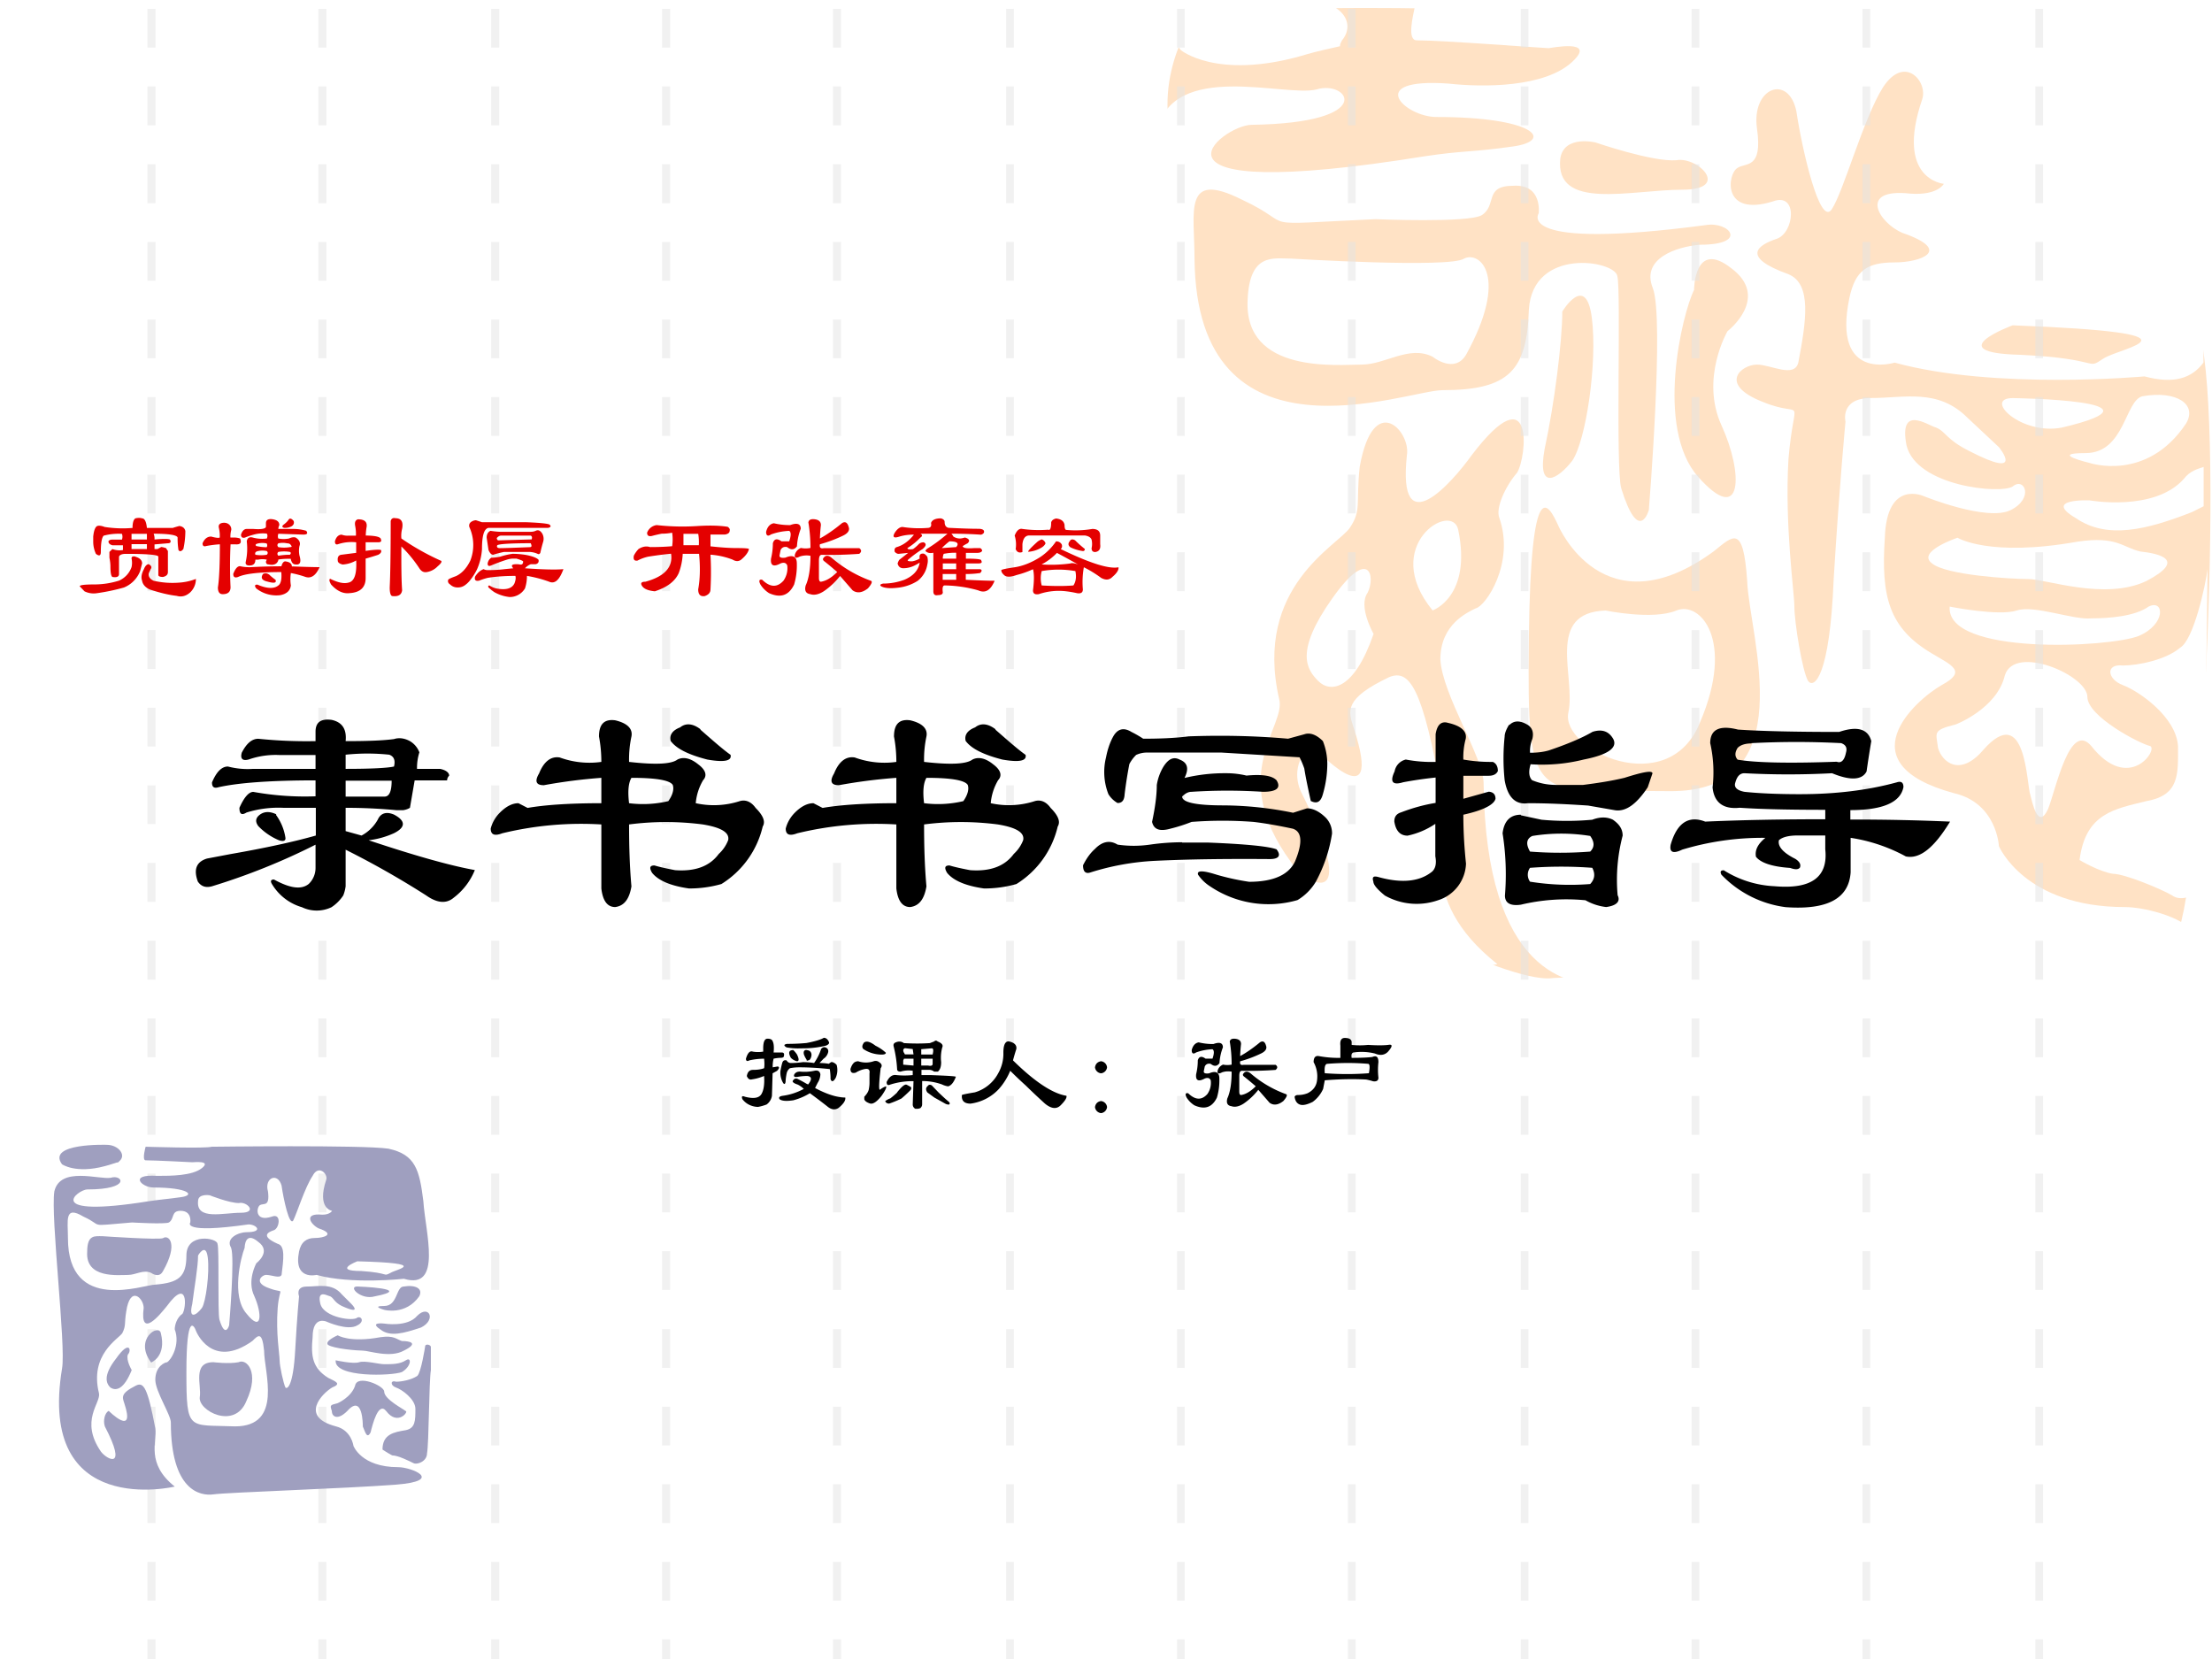
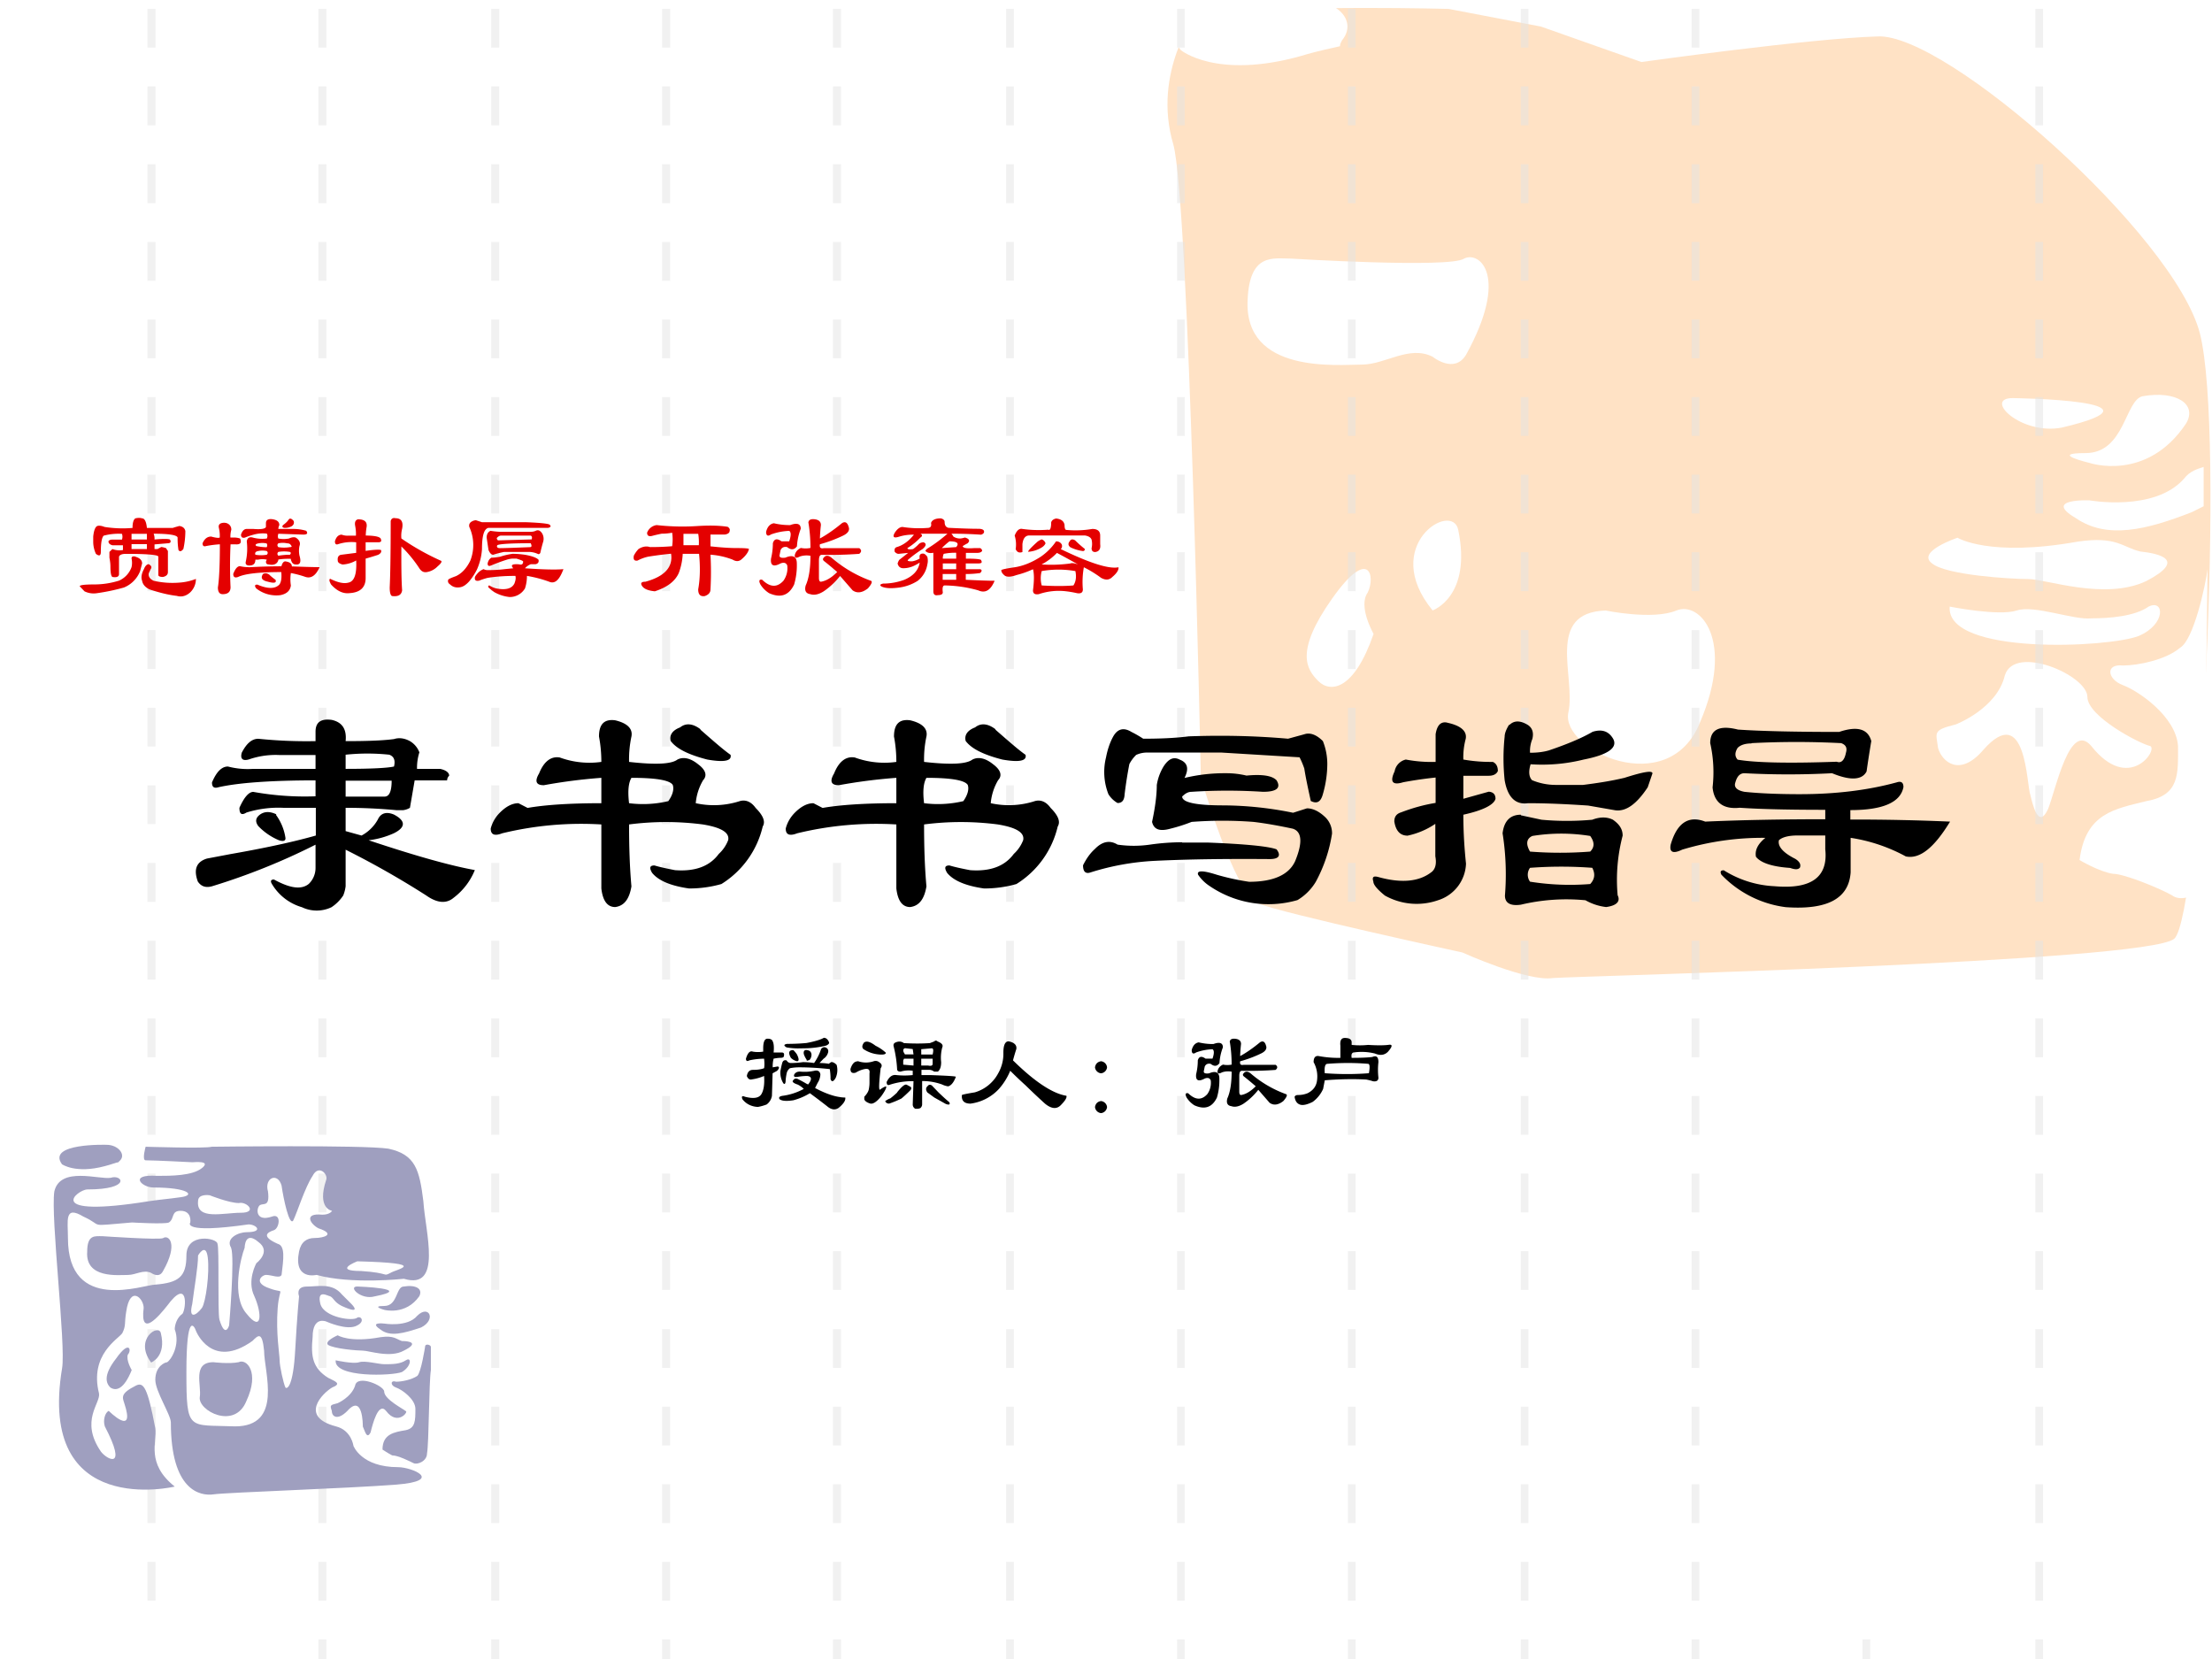
<svg xmlns="http://www.w3.org/2000/svg" xmlns:xlink="http://www.w3.org/1999/xlink" width="960" height="720" viewBox="0 0 720 540">
  <rect x="0" y="0" width="720" height="540" fill="#333333" stroke="none" />
  <g data-name="P">
    <clipPath id="a">
      <path fill-rule="evenodd" d="M0 540h720V0H0Z" />
    </clipPath>
    <g clip-path="url(#a)">
      <path fill="#fff" fill-rule="evenodd" d="M0 540h720V0H0Z" />
    </g>
  </g>
  <g data-name="P">
    <clipPath id="b">
      <path fill-rule="evenodd" d="M0 540h720V0H0Z" />
    </clipPath>
    <g clip-path="url(#b)">
      <path fill="#ffe2c5" fill-rule="evenodd" d="M389.6 4.18s-14.72 19.2-7.68 42.87c5.12 18.56 8.96 206.03 8.96 206.03s10.88 37.75 18.56 40.95c7.68 3.2 66.57 16 66.57 16s21.13 9.59 29.45 8.32c8.32-.64 193.31-5.12 202.27-12.8 8.32-7.68 16.65-164.44 8.32-197.07-8.32-31.99-82.57-97.9-104.97-96.62-21.77.64-76.82 8.32-76.82 8.32L501.62 8.66 471.53 2.9s-46.09-1.27-81.93 1.28Z" />
    </g>
  </g>
  <path fill="#fff" fill-rule="evenodd" d="M423.39 18.24c6.39-1.92 10.23-2.56 12.79-3.2 0-.64 0-.64.64-1.91 3.19-3.84 1.92-8.32-2.56-10.88h-40.29c-9.6 1.92-15.99 6.4-9.6 14.07 0 0 11.52 9.6 39.02 1.92Z" data-name="P" />
  <g data-name="P">
    <clipPath id="c">
-       <path fill-rule="evenodd" d="M0 540h720V0H0Z" />
-     </clipPath>
+       </clipPath>
    <g clip-path="url(#c)">
      <path fill="#fff" fill-rule="evenodd" d="M714.65 50.87c-1.92-28.15-7.04-42.86-32-47.98-2.56 0-6.41-.64-11.53-.64H460.51c-.64 3.2-2.56 10.88.64 10.88 8.32 0 41.61 2.55 42.89 2.55.64 0 16-3.19 7.68 4.48-8.96 8.32-28.81 8.32-40.33 7.04-27.53-1.92-14.08 10.88-3.84 10.88 32.01 0 38.41 7.67 24.97 9.59-13.45 1.92-16.01 1.28-28.81 3.2-99.23 15.99-65.94-10.24-56.34-10.24 41.61-.63 31.37-14.71 21.13-11.51-10.24 2.56-46.73-9.6-51.86 13.43-4.48 23.67 10.25 140.11 6.41 162.5C360 343.87 487.39 313.81 487.39 313.81c-27.52-21.75-16-42.23-17.92-53.74-6.4-37.11-10.88-42.23-17.29-39.67-14.72 7.04-13.44 10.88-11.52 16.64 10.24 31.34-13.44 5.75-13.44 5.75-4.48 2.56-6.4 8.96-3.84 14.72 20.48 40.94 1.28 30.07-3.2 23.03-21.13-28.79-1.28-44.14-3.84-53.1-8.33-36.46 19.2-49.9 23.04-55.66 3.84-5.75 1.92-7.67 3.2-19.83 4.48-24.95 16.65-11.51 15.37-3.84-3.2 29.43 14.72 8.96 21.12 0 20.49-26.87 17.93.64 14.73 5.76-3.85 4.48-7.05 11.52-5.77 14.71 5.13 14.72-4.48 28.79-7.68 29.43-2.56 1.28-11.52 5.12-11.52 16.64.64 11.51 14.08 31.98 14.08 40.3.64 62.06 28.17 66.53 40.33 65.25 12.81-.64 121.64-4.47 166.45-8.95 44.81-3.84 14.72-16 1.92-16-32.65 0-40.97-19.83-40.97-19.83s-.64-14.07-14.73-17.27c-35.21-9.6-12.8-30.07-3.84-35.19 8.32-4.48 3.2-6.39-3.2-10.23-14.08-8.32-16.64-18.56-15.36-37.75.64-19.19 12.8-13.43 12.8-13.43s20.49 8.31 28.17 4.48c7.68-3.84 4.48-10.88.64-7.68-3.84 2.56-31.37 0-34.57-13.44-2.56-13.43 7.04-6.39 9.6-5.75 3.2 1.28 3.2 3.83 10.88 7.67 18.57 9.6 9.61-1.28 9.61-1.28l-10.25-9.59c-9.6-9.6-20.48-6.4-31.36-6.4-10.25 0-8.33 7.68-8.33 7.68s-1.92 19.83-3.84 51.18c-1.28 31.98-6.4 35.82-8.32 33.26-1.92-3.2-4.48-19.19-4.48-24.31 0-4.48-3.2-26.23-1.92-47.98 1.92-22.39 5.76-12.79-8.32-18.55-14.73-5.76-7.04-12.16-1.92-12.16 4.48 0 12.16 4.48 13.44-.64 2.56-13.43 4.48-25.59-3.2-28.78-16-5.76-9.6-9.6-3.84-11.52s7.04-15.35-1.28-12.16c-16.65 5.12-14.73-8.95-11.53-10.87 2.57-1.92 8.33.64 6.41-12.8-1.92-13.43 10.24-17.91 12.8-5.75 1.92 12.79 7.68 37.74 11.52 31.98 3.84-5.75 10.25-29.42 16.65-39.66 7.04-10.88 14.72-1.92 12.8 3.84-8.96 26.23 7.04 27.51 7.04 27.51s-1.92 3.84-10.88 3.2c-17.28-1.92-10.24 9.59-2.56 12.79 16.64 5.76 5.76 9.6-2.56 9.6-8.96 0-12.8 2.56-14.73 11.51-5.76 27.51 14.73 21.11 14.73 21.11 32.65 8.96 81.3 4.48 81.3 4.48 9.6 2.56 15.36.64 19.21-4.48v-49.9c-1.29-6.39-1.93-12.15-2.57-17.27Zm-206.77.64c1.28-7.68 11.52-5.12 11.52-5.12s18.57 6.4 26.25 5.76c7.04-1.28 17.92 9.6 1.92 9.6-16.64 0-41.61 7.03-39.69-10.24ZM469.47 127c-11.52 0-80.02 26.87-80.66-42.86 0-15.36-3.84-28.79 15.36-19.19 19.21 8.95 1.92 8.31 43.53 6.39 0 0 30.09 1.28 34.57-1.28 5.12-3.2.64-9.59 10.25-9.59 9.6-.64 8.32 8.95 8.32 8.95s-8.32 12.16 54.41 3.84c7.68-1.28 14.09 6.4-1.92 6.4-7.68.64-19.2 4.48-15.36 14.07 3.84 9.6-1.28 72.3-1.28 72.3s-3.2 11.51-8.97-7.04c-1.92-6.4 0-64.62-1.28-69.09-.64-5.12-27.52-9.6-28.8 10.87C497 120.6 491.23 127 469.47 127Zm42.25 23.03c-4.48 5.76-11.52 10.24-8.96-3.84 3.2-14.71 5.76-35.18 5.76-44.78 0 0 7.68-12.79 9.6 1.92 1.92 14.71-1.92 40.3-6.4 46.7Zm56.98 39.03c.64 17.91 18.56 69.09-25.61 68.45-44.17-.64-46.09 6.4-45.45-49.9.64-54.38 6.4-43.5 9.6-36.47 0 0 14.72 34.55 50.57 8.32 6.4-5.12 9.61-8.96 10.89 9.6Zm-5.13-101.72c12.81 9.59-1.28 20.47-1.28 20.47s-8.96 15.35-1.92 30.71c7.05 15.35 7.05 33.26-7.68 16.63-14.08-15.99-5.12-53.1-1.28-60.78 0 0 0-16.63 12.16-7.03Zm121 29.42c-5.76 3.84 0 0-26.89-1.27-26.89-.64-2.56-9.6-2.56-9.6 66.58 2.56 35.21 7.04 29.45 10.87Z" />
    </g>
  </g>
  <path fill="#fff" fill-rule="evenodd" d="M474.65 172.47c-1.93-9.6-25.65 5.12-8.34 26.22 0 0 12.83-4.47 8.34-26.22ZM433.61 194.83c-12.21 17.27-8.35 23.02-4.5 26.86 3.86 3.84 11.56 3.2 17.99-15.35 0 0-5.14-8.96-1.93-13.43 2.57-5.12.64-15.35-11.56 1.92ZM476.56 84.17c-4.49 3.19-56.37 0-56.37 0-5.76 0-13.45-1.92-14.09 13.41-1.28 24.28 29.46 21.09 37.15 21.09 7.69 0 15.37-6.39 23.06-2.56 0 0 7.05 5.75 10.89-.64 14.09-25.55 4.48-33.86-.64-31.3ZM545.66 198.72c-7.67 3.2-23.02 0-23.02 0-19.83.64-9.6 21.73-12.15 33.24-2.56 12.14 32.61 28.76 42.85 3.19 11.51-26.84 0-39.62-7.68-36.43ZM655.11 129.58c-9.61 0 2.56 12.16 16.01 9.6 37.81-8.96-16.01-9.6-16.01-9.6Z" data-name="P" />
  <path fill="#fff" fill-rule="evenodd" d="M680.11 150.67s18.6 6.38 31.42-12.77c3.85-6.38-3.2-10.85-14.11-8.93-5.77 1.27-5.77 18.51-18.59 18.51-12.19 0 1.28 3.19 1.28 3.19ZM710.87 155.83c-9.61 10.87-30.75 7.03-30.75 7.03s-15.38-.64-4.49 5.76c10.25 7.04 23.07 3.84 37.81-1.92l3.84-1.92v-12.79c-1.92.64-4.48 1.28-6.41 3.84ZM637.17 175.03s-13.45 4.49-8.33 8.33c4.49 3.84 25.62 5.12 31.38 5.12 5.76 0 24.98 7.05 38.42.64 13.45-7.04 3.85-8.96-1.92-9.6-5.76-1.29-7.68-5.13-20.49-3.21-28.82 5.13-39.06-1.28-39.06-1.28ZM696.15 207c8.98-3.82 8.34-12.1 3.21-9.55-4.49 3.18-12.82 3.82-18.59 3.82-5.77.64-18.59-4.46-24.35-2.55-5.77 1.91-21.8-1.27-21.8-1.27-1.28 15.93 51.92 13.38 61.53 9.55ZM630.83 243.47c1.28 4.48 7.04 9.6 14.71.64 14.07-15.98 14.07 11.52 15.35 14.71.64 2.56 2.56 11.52 5.76 4.48 2.56-6.4 7.04-28.78 14.07-20.46 12.15 15.34 21.75 1.27 19.19 0-3.2-.64-20.47-9.6-20.47-15.99 0-7.04-23.66-17.27-26.86-7.04-2.56 10.87-15.99 15.99-15.99 15.99-7.68 1.92-6.4 2.56-5.76 7.67Z" data-name="P" />
  <path fill="#fff" fill-rule="evenodd" d="M709.58 210.86c-4.49 3.84-13.46 5.76-18.59 5.76-5.77-.64-5.12 4.48 0 6.39 5.13 1.92 17.3 10.24 17.95 19.83 0 8.96.64 15.99-10.26 17.91-10.25 2.56-19.86 3.84-21.79 19.19 0 0 6.41 3.84 10.9 4.48 3.84 0 16.02 5.11 19.22 7.03 2.57 1.92 7.05.64 10.26-2.56l1.28-103.61c-.64 5.11-4.49 23.02-8.97 25.58Z" data-name="P" />
  <path fill="#e4e4e4" fill-opacity=".502" fill-rule="evenodd" d="M48 15.5h2.625V2.875H48ZM48 28.13v12.66h2.625V28.13H48Zm0 25.33v12.67h2.625V53.46H48ZM48 78.75v12.62h2.625V78.75H48ZM48 104v12.62h2.625V104H48ZM48 129.25v12.62h2.625v-12.62H48Zm0 25.25v12.62h2.625V154.5H48ZM48 179.75v12.67h2.625v-12.67H48Zm0 25.33v12.67h2.625v-12.67H48ZM48 230.38V243h2.625v-12.62H48Zm0 25.24v12.63h2.625v-12.63H48ZM48 280.87v12.67h2.625v-12.67H48Zm0 25.34v12.66h2.625v-12.66H48ZM48 331.5v12.62h2.625V331.5H48Zm0 25.25v12.62h2.625v-12.62H48ZM48 382v12.62h2.625V382H48Zm0 25.25v12.62h2.625v-12.62H48ZM48 432.63v12.62h2.625v-12.62H48Zm0 25.245V470.5h2.625v-12.625H48ZM48 483.125v12.625h2.625v-12.625H48Zm0 25.25V521h2.625v-12.625H48Z" data-name="P" />
  <g data-name="P">
    <clipPath id="d">
      <path fill-rule="evenodd" d="M0 540h720V0H0Z" />
    </clipPath>
    <g clip-path="url(#d)">
-       <path fill="#e4e4e4" fill-opacity=".502" fill-rule="evenodd" d="M48 540h2.625v-6.375H48Z" />
-     </g>
+       </g>
  </g>
  <path fill="#e4e4e4" fill-opacity=".502" fill-rule="evenodd" d="M103.63 15.5h2.625V2.875h-2.625ZM103.63 28.13v12.66h2.62V28.13h-2.62Zm0 25.33v12.67h2.62V53.46h-2.62ZM103.63 78.75v12.62h2.62V78.75h-2.62Zm0 25.25v12.62h2.62V104h-2.62ZM103.63 129.25v12.62h2.62v-12.62h-2.62Zm0 25.25v12.62h2.62V154.5h-2.62ZM103.63 179.75v12.67h2.62v-12.67h-2.62Zm0 25.33v12.67h2.62v-12.67h-2.62ZM103.63 230.38V243h2.62v-12.62h-2.62Zm0 25.24v12.63h2.62v-12.63h-2.62ZM103.63 280.87v12.67h2.62v-12.67h-2.62Zm0 25.34v12.66h2.62v-12.66h-2.62ZM103.63 331.5v12.62h2.62V331.5h-2.62Zm0 25.25v12.62h2.62v-12.62h-2.62ZM103.63 382v12.62h2.62V382h-2.62Zm0 25.25v12.62h2.62v-12.62h-2.62ZM103.63 432.63v12.62h2.62v-12.62h-2.62Zm0 25.245V470.5h2.62v-12.625h-2.62ZM103.63 483.125v12.625h2.62v-12.625h-2.62Zm0 25.25V521h2.62v-12.625h-2.62Z" data-name="P" />
  <g data-name="P">
    <clipPath id="e">
      <path fill-rule="evenodd" d="M0 540h720V0H0Z" />
    </clipPath>
    <g clip-path="url(#e)">
      <path fill="#e4e4e4" fill-opacity=".502" fill-rule="evenodd" d="M103.63 540h2.625v-6.375h-2.625Z" />
    </g>
  </g>
  <path fill="#e4e4e4" fill-opacity=".502" fill-rule="evenodd" d="M159.88 15.5h2.625V2.875h-2.625ZM159.88 28.13v12.66h2.62V28.13h-2.62Zm0 25.33v12.67h2.62V53.46h-2.62ZM159.88 78.75v12.62h2.62V78.75h-2.62Zm0 25.25v12.62h2.62V104h-2.62ZM159.88 129.25v12.62h2.62v-12.62h-2.62Zm0 25.25v12.62h2.62V154.5h-2.62ZM159.88 179.75v12.67h2.62v-12.67h-2.62Zm0 25.33v12.67h2.62v-12.67h-2.62ZM159.88 230.38V243h2.62v-12.62h-2.62Zm0 25.24v12.63h2.62v-12.63h-2.62ZM159.88 280.87v12.67h2.62v-12.67h-2.62Zm0 25.34v12.66h2.62v-12.66h-2.62ZM159.88 331.5v12.62h2.62V331.5h-2.62Zm0 25.25v12.62h2.62v-12.62h-2.62ZM159.88 382v12.62h2.62V382h-2.62Zm0 25.25v12.62h2.62v-12.62h-2.62ZM159.88 432.63v12.62h2.62v-12.62h-2.62Zm0 25.245V470.5h2.62v-12.625h-2.62ZM159.88 483.125v12.625h2.62v-12.625h-2.62Zm0 25.25V521h2.62v-12.625h-2.62Z" data-name="P" />
  <g data-name="P">
    <clipPath id="f">
      <path fill-rule="evenodd" d="M0 540h720V0H0Z" />
    </clipPath>
    <g clip-path="url(#f)">
      <path fill="#e4e4e4" fill-opacity=".502" fill-rule="evenodd" d="M159.88 540h2.625v-6.375h-2.625Z" />
    </g>
  </g>
  <path fill="#e4e4e4" fill-opacity=".502" fill-rule="evenodd" d="M215.5 15.5h2.625V2.875H215.5ZM215.5 28.13v12.66h2.62V28.13h-2.62Zm0 25.33v12.67h2.62V53.46h-2.62ZM215.5 78.75v12.62h2.62V78.75h-2.62Zm0 25.25v12.62h2.62V104h-2.62ZM215.5 129.25v12.62h2.62v-12.62h-2.62Zm0 25.25v12.62h2.62V154.5h-2.62ZM215.5 179.75v12.67h2.62v-12.67h-2.62Zm0 25.33v12.67h2.62v-12.67h-2.62ZM215.5 230.38V243h2.62v-12.62h-2.62Zm0 25.24v12.63h2.62v-12.63h-2.62ZM215.5 280.87v12.67h2.62v-12.67h-2.62Zm0 25.34v12.66h2.62v-12.66h-2.62ZM215.5 331.5v12.62h2.62V331.5h-2.62Zm0 25.25v12.62h2.62v-12.62h-2.62ZM215.5 382v12.62h2.62V382h-2.62Zm0 25.25v12.62h2.62v-12.62h-2.62ZM215.5 432.63v12.62h2.62v-12.62h-2.62Zm0 25.245V470.5h2.62v-12.625h-2.62ZM215.5 483.125v12.625h2.62v-12.625h-2.62Zm0 25.25V521h2.62v-12.625h-2.62Z" data-name="P" />
  <g data-name="P">
    <clipPath id="g">
      <path fill-rule="evenodd" d="M0 540h720V0H0Z" />
    </clipPath>
    <g clip-path="url(#g)">
      <path fill="#e4e4e4" fill-opacity=".502" fill-rule="evenodd" d="M215.5 540h2.625v-6.375H215.5Z" />
    </g>
  </g>
  <path fill="#e4e4e4" fill-opacity=".502" fill-rule="evenodd" d="M271.13 15.5h2.625V2.875h-2.625ZM271.13 28.13v12.66h2.62V28.13h-2.62Zm0 25.33v12.67h2.62V53.46h-2.62ZM271.13 78.75v12.62h2.62V78.75h-2.62Zm0 25.25v12.62h2.62V104h-2.62ZM271.13 129.25v12.62h2.62v-12.62h-2.62Zm0 25.25v12.62h2.62V154.5h-2.62ZM271.13 179.75v12.67h2.62v-12.67h-2.62Zm0 25.33v12.67h2.62v-12.67h-2.62ZM271.13 230.38V243h2.62v-12.62h-2.62Zm0 25.24v12.63h2.62v-12.63h-2.62ZM271.13 280.87v12.67h2.62v-12.67h-2.62Zm0 25.34v12.66h2.62v-12.66h-2.62ZM271.13 331.5v12.62h2.62V331.5h-2.62Zm0 25.25v12.62h2.62v-12.62h-2.62ZM271.13 382v12.62h2.62V382h-2.62Zm0 25.25v12.62h2.62v-12.62h-2.62ZM271.13 432.63v12.62h2.62v-12.62h-2.62Zm0 25.245V470.5h2.62v-12.625h-2.62ZM271.13 483.125v12.625h2.62v-12.625h-2.62Zm0 25.25V521h2.62v-12.625h-2.62Z" data-name="P" />
  <g data-name="P">
    <clipPath id="h">
      <path fill-rule="evenodd" d="M0 540h720V0H0Z" />
    </clipPath>
    <g clip-path="url(#h)">
      <path fill="#e4e4e4" fill-opacity=".502" fill-rule="evenodd" d="M271.13 540h2.625v-6.375h-2.625Z" />
    </g>
  </g>
  <path fill="#e4e4e4" fill-opacity=".502" fill-rule="evenodd" d="M327.5 15.5h2.5V2.875h-2.5ZM327.5 28.13v12.66h2.5V28.13h-2.5Zm0 25.33v12.67h2.5V53.46h-2.5ZM327.5 78.75v12.62h2.5V78.75h-2.5Zm0 25.25v12.62h2.5V104h-2.5ZM327.5 129.25v12.62h2.5v-12.62h-2.5Zm0 25.25v12.62h2.5V154.5h-2.5ZM327.5 179.75v12.67h2.5v-12.67h-2.5Zm0 25.33v12.67h2.5v-12.67h-2.5ZM327.5 230.38V243h2.5v-12.62h-2.5Zm0 25.24v12.63h2.5v-12.63h-2.5ZM327.5 280.87v12.67h2.5v-12.67h-2.5Zm0 25.34v12.66h2.5v-12.66h-2.5ZM327.5 331.5v12.62h2.5V331.5h-2.5Zm0 25.25v12.62h2.5v-12.62h-2.5ZM327.5 382v12.62h2.5V382h-2.5Zm0 25.25v12.62h2.5v-12.62h-2.5ZM327.5 432.63v12.62h2.5v-12.62h-2.5Zm0 25.245V470.5h2.5v-12.625h-2.5ZM327.5 483.125v12.625h2.5v-12.625h-2.5Zm0 25.25V521h2.5v-12.625h-2.5Z" data-name="P" />
  <g data-name="P">
    <clipPath id="i">
      <path fill-rule="evenodd" d="M0 540h720V0H0Z" />
    </clipPath>
    <g clip-path="url(#i)">
      <path fill="#e4e4e4" fill-opacity=".502" fill-rule="evenodd" d="M327.5 540h2.5v-6.375h-2.5Z" />
    </g>
  </g>
  <path fill="#e4e4e4" fill-opacity=".502" fill-rule="evenodd" d="M383.13 15.5h2.5V2.875h-2.5ZM383.13 28.13v12.66h2.5V28.13h-2.5Zm0 25.33v12.67h2.5V53.46h-2.5ZM383.13 78.75v12.62h2.5V78.75h-2.5Zm0 25.25v12.62h2.5V104h-2.5ZM383.13 129.25v12.62h2.5v-12.62h-2.5Zm0 25.25v12.62h2.5V154.5h-2.5ZM383.13 179.75v12.67h2.5v-12.67h-2.5Zm0 25.33v12.67h2.5v-12.67h-2.5ZM383.13 230.38V243h2.5v-12.62h-2.5Zm0 25.24v12.63h2.5v-12.63h-2.5ZM383.13 280.87v12.67h2.5v-12.67h-2.5Zm0 25.34v12.66h2.5v-12.66h-2.5ZM383.13 331.5v12.62h2.5V331.5h-2.5Zm0 25.25v12.62h2.5v-12.62h-2.5ZM383.13 382v12.62h2.5V382h-2.5Zm0 25.25v12.62h2.5v-12.62h-2.5ZM383.13 432.63v12.62h2.5v-12.62h-2.5Zm0 25.245V470.5h2.5v-12.625h-2.5ZM383.13 483.125v12.625h2.5v-12.625h-2.5Zm0 25.25V521h2.5v-12.625h-2.5Z" data-name="P" />
  <g data-name="P">
    <clipPath id="j">
      <path fill-rule="evenodd" d="M0 540h720V0H0Z" />
    </clipPath>
    <g clip-path="url(#j)">
      <path fill="#e4e4e4" fill-opacity=".502" fill-rule="evenodd" d="M383.13 540h2.5v-6.375h-2.5Z" />
    </g>
  </g>
  <path fill="#e4e4e4" fill-opacity=".502" fill-rule="evenodd" d="M438.75 15.5h2.5V2.875h-2.5ZM438.75 28.13v12.66h2.5V28.13h-2.5Zm0 25.33v12.67h2.5V53.46h-2.5ZM438.75 78.75v12.62h2.5V78.75h-2.5Zm0 25.25v12.62h2.5V104h-2.5ZM438.75 129.25v12.62h2.5v-12.62h-2.5Zm0 25.25v12.62h2.5V154.5h-2.5ZM438.75 179.75v12.67h2.5v-12.67h-2.5Zm0 25.33v12.67h2.5v-12.67h-2.5ZM438.75 230.38V243h2.5v-12.62h-2.5Zm0 25.24v12.63h2.5v-12.63h-2.5ZM438.75 280.87v12.67h2.5v-12.67h-2.5Zm0 25.34v12.66h2.5v-12.66h-2.5ZM438.75 331.5v12.62h2.5V331.5h-2.5Zm0 25.25v12.62h2.5v-12.62h-2.5ZM438.75 382v12.62h2.5V382h-2.5Zm0 25.25v12.62h2.5v-12.62h-2.5ZM438.75 432.63v12.62h2.5v-12.62h-2.5Zm0 25.245V470.5h2.5v-12.625h-2.5ZM438.75 483.125v12.625h2.5v-12.625h-2.5Zm0 25.25V521h2.5v-12.625h-2.5Z" data-name="P" />
  <g data-name="P">
    <clipPath id="k">
      <path fill-rule="evenodd" d="M0 540h720V0H0Z" />
    </clipPath>
    <g clip-path="url(#k)">
      <path fill="#e4e4e4" fill-opacity=".502" fill-rule="evenodd" d="M438.75 540h2.5v-6.375h-2.5Z" />
    </g>
  </g>
  <path fill="#e4e4e4" fill-opacity=".502" fill-rule="evenodd" d="M495 15.5h2.5V2.875H495ZM495 28.13v12.66h2.5V28.13H495Zm0 25.33v12.67h2.5V53.46H495ZM495 78.75v12.62h2.5V78.75H495Zm0 25.25v12.62h2.5V104H495ZM495 129.25v12.62h2.5v-12.62H495Zm0 25.25v12.62h2.5V154.5H495ZM495 179.75v12.67h2.5v-12.67H495Zm0 25.33v12.67h2.5v-12.67H495ZM495 230.38V243h2.5v-12.62H495Zm0 25.24v12.63h2.5v-12.63H495ZM495 280.87v12.67h2.5v-12.67H495Zm0 25.34v12.66h2.5v-12.66H495ZM495 331.5v12.62h2.5V331.5H495Zm0 25.25v12.62h2.5v-12.62H495ZM495 382v12.62h2.5V382H495Zm0 25.25v12.62h2.5v-12.62H495ZM495 432.63v12.62h2.5v-12.62H495Zm0 25.245V470.5h2.5v-12.625H495ZM495 483.125v12.625h2.5v-12.625H495Zm0 25.25V521h2.5v-12.625H495Z" data-name="P" />
  <g data-name="P">
    <clipPath id="l">
      <path fill-rule="evenodd" d="M0 540h720V0H0Z" />
    </clipPath>
    <g clip-path="url(#l)">
      <path fill="#e4e4e4" fill-opacity=".502" fill-rule="evenodd" d="M495 540h2.5v-6.375H495Z" />
    </g>
  </g>
  <path fill="#e4e4e4" fill-opacity=".502" fill-rule="evenodd" d="M550.63 15.5h2.5V2.875h-2.5ZM550.63 28.13v12.66h2.5V28.13h-2.5Zm0 25.33v12.67h2.5V53.46h-2.5ZM550.63 78.75v12.62h2.5V78.75h-2.5Zm0 25.25v12.62h2.5V104h-2.5ZM550.63 129.25v12.62h2.5v-12.62h-2.5Zm0 25.25v12.62h2.5V154.5h-2.5ZM550.63 179.75v12.67h2.5v-12.67h-2.5Zm0 25.33v12.67h2.5v-12.67h-2.5ZM550.63 230.38V243h2.5v-12.62h-2.5Zm0 25.24v12.63h2.5v-12.63h-2.5ZM550.63 280.87v12.67h2.5v-12.67h-2.5Zm0 25.34v12.66h2.5v-12.66h-2.5ZM550.63 331.5v12.62h2.5V331.5h-2.5Zm0 25.25v12.62h2.5v-12.62h-2.5ZM550.63 382v12.62h2.5V382h-2.5Zm0 25.25v12.62h2.5v-12.62h-2.5ZM550.63 432.63v12.62h2.5v-12.62h-2.5Zm0 25.245V470.5h2.5v-12.625h-2.5ZM550.63 483.125v12.625h2.5v-12.625h-2.5Zm0 25.25V521h2.5v-12.625h-2.5Z" data-name="P" />
  <g data-name="P">
    <clipPath id="m">
      <path fill-rule="evenodd" d="M0 540h720V0H0Z" />
    </clipPath>
    <g clip-path="url(#m)">
      <path fill="#e4e4e4" fill-opacity=".502" fill-rule="evenodd" d="M550.63 540h2.5v-6.375h-2.5Z" />
    </g>
  </g>
-   <path fill="#e4e4e4" fill-opacity=".502" fill-rule="evenodd" d="M606.25 15.5h2.5V2.875h-2.5ZM606.25 28.13v12.66h2.5V28.13h-2.5Zm0 25.33v12.67h2.5V53.46h-2.5ZM606.25 78.75v12.62h2.5V78.75h-2.5Zm0 25.25v12.62h2.5V104h-2.5ZM606.25 129.25v12.62h2.5v-12.62h-2.5Zm0 25.25v12.62h2.5V154.5h-2.5ZM606.25 179.75v12.67h2.5v-12.67h-2.5Zm0 25.33v12.67h2.5v-12.67h-2.5ZM606.25 230.38V243h2.5v-12.62h-2.5Zm0 25.24v12.63h2.5v-12.63h-2.5ZM606.25 280.87v12.67h2.5v-12.67h-2.5Zm0 25.34v12.66h2.5v-12.66h-2.5ZM606.25 331.5v12.62h2.5V331.5h-2.5Zm0 25.25v12.62h2.5v-12.62h-2.5ZM606.25 382v12.62h2.5V382h-2.5Zm0 25.25v12.62h2.5v-12.62h-2.5ZM606.25 432.63v12.62h2.5v-12.62h-2.5Zm0 25.245V470.5h2.5v-12.625h-2.5ZM606.25 483.125v12.625h2.5v-12.625h-2.5Zm0 25.25V521h2.5v-12.625h-2.5Z" data-name="P" />
  <g data-name="P">
    <clipPath id="n">
      <path fill-rule="evenodd" d="M0 540h720V0H0Z" />
    </clipPath>
    <g clip-path="url(#n)">
      <path fill="#e4e4e4" fill-opacity=".502" fill-rule="evenodd" d="M606.25 540h2.5v-6.375h-2.5Z" />
    </g>
  </g>
  <path fill="#e4e4e4" fill-opacity=".502" fill-rule="evenodd" d="M662.5 15.5h2.5V2.875h-2.5ZM662.5 28.13v12.66h2.5V28.13h-2.5Zm0 25.33v12.67h2.5V53.46h-2.5ZM662.5 78.75v12.62h2.5V78.75h-2.5Zm0 25.25v12.62h2.5V104h-2.5ZM662.5 129.25v12.62h2.5v-12.62h-2.5Zm0 25.25v12.62h2.5V154.5h-2.5ZM662.5 179.75v12.67h2.5v-12.67h-2.5Zm0 25.33v12.67h2.5v-12.67h-2.5ZM662.5 230.38V243h2.5v-12.62h-2.5Zm0 25.24v12.63h2.5v-12.63h-2.5ZM662.5 280.87v12.67h2.5v-12.67h-2.5Zm0 25.34v12.66h2.5v-12.66h-2.5ZM662.5 331.5v12.62h2.5V331.5h-2.5Zm0 25.25v12.62h2.5v-12.62h-2.5ZM662.5 382v12.62h2.5V382h-2.5Zm0 25.25v12.62h2.5v-12.62h-2.5ZM662.5 432.63v12.62h2.5v-12.62h-2.5Zm0 25.245V470.5h2.5v-12.625h-2.5ZM662.5 483.125v12.625h2.5v-12.625h-2.5Zm0 25.25V521h2.5v-12.625h-2.5Z" data-name="P" />
  <g data-name="P">
    <clipPath id="o">
      <path fill-rule="evenodd" d="M0 540h720V0H0Z" />
    </clipPath>
    <g clip-path="url(#o)">
      <path fill="#e4e4e4" fill-opacity=".502" fill-rule="evenodd" d="M662.5 540h2.5v-6.375h-2.5Z" />
    </g>
  </g>
  <path fill="#e4e4e4" fill-opacity=".502" fill-rule="evenodd" d="M43.625 413.63c.625.62 2.5-.63 0 0Z" data-name="P" />
  <path fill="#9f9fbf" fill-rule="evenodd" d="M34.058 379.59c2.524-.63 3.787-1.26 4.418-1.26l.631-.63c1.893-1.9-.631-5.07-4.418-5.07 0 0-19.564-.63-14.515 6.33 0 0 4.418 3.16 13.884.63Z" data-name="P" />
  <path fill="#9f9fbf" fill-rule="evenodd" d="M129.58 477.558c-12.01 0-14.54-6.954-14.54-6.954s-.63-5.057-5.69-6.321c-12.011-3.161-4.43-10.746-1.26-12.642 3.16-1.265 1.26-1.897-1.27-3.161-5.06-3.161-5.69-6.953-5.06-13.27 0-6.96 4.43-5.06 4.43-5.06s6.95 3.16 10.11 1.26c2.53-1.26 1.27-3.16 0-2.53-1.26 1.27-10.74 0-12.01-4.42-1.26-5.06 2.53-2.53 3.16-2.53 1.27.63 1.27 1.9 3.8 3.16 6.95 3.16 3.16-.63 3.16-.63l-3.16-3.16c-3.16-3.79-7.59-2.53-11.382-2.53-3.793 0-2.529 3.16-2.529 3.16s-.632 6.32-1.264 17.7c-.632 11.378-2.529 12.643-3.161 12.011-.632-1.265-1.896-6.954-1.896-8.85 0-1.897-1.264-8.851-.632-17.071.632-7.58 2.528-4.42-2.529-6.32-5.689-1.89-2.528-4.42-1.264-4.42 1.896 0 4.425 1.26 5.057 0 .632-5.06 1.264-9.48-1.264-10.12-5.69-2.53-3.161-3.79-1.265-4.42 1.897-.63 2.529-5.69-.632-4.43-5.689 1.9-5.057-3.16-3.793-3.79 1.265-.63 3.161.63 2.529-4.42-1.264-4.43 3.161-6.33 4.425-1.9.632 4.42 2.529 13.27 3.793 11.38 1.264-2.53 3.793-10.75 6.317-14.54 1.9-3.79 5.06-.63 4.43 1.26-3.16 9.49 1.9 10.12 1.9 10.12s-.64 1.26-3.17 1.26c-6.316-.63-3.79 3.16-1.26 4.43 5.69 1.89 1.9 3.16-1.26 3.16-2.532 0-4.429 1.26-5.061 4.42-1.896 9.48 5.691 7.59 5.691 7.59 11.38 3.16 28.44 1.26 28.44 1.26 12.65 3.79 6.96-15.17 6.33-25.28-1.27-10.12-2.53-15.17-11.38-17.07-8.22-1.26-57.527-.63-57.527-.63-1.897.63-21.493 0-21.493 0s-1.264 4.42 0 4.42c3.161 0 15.171.63 15.171.63.633 0 6.322-.63 3.161 1.9s-10.114 2.53-14.539 2.53c-9.482-.63-5.057 3.79-1.264 3.79 11.378 0 13.907 2.53 8.85 3.16-4.425.63-5.69.63-10.115 1.27-35.4 5.69-23.389-3.8-20.228-3.8 14.539 0 11.378-5.05 7.585-3.79-3.792.63-16.435-3.79-18.332 4.43-1.264 8.21 3.793 49.93 2.529 57.519-8.218 49.306 36.664 38.56 36.664 38.56-9.482-7.586-5.689-14.539-6.321-18.964-2.529-13.274-3.793-15.171-6.322-13.907-5.057 2.529-4.425 3.793-3.793 5.69 3.793 11.378-5.057 2.528-5.057 2.528-1.264.632-1.896 3.161-1.264 5.057 7.586 14.539.632 10.746-1.264 8.218-6.954-10.114 0-15.803-.632-18.964-3.161-12.643 6.321-17.697 7.585-19.597 1.265-2.53.632-3.16 1.265-6.95 1.264-8.85 5.689-4.43 5.689-1.27-1.264 10.12 5.057 2.53 7.586-.63 6.953-9.48 6.321.63 5.057 2.53-1.897 1.26-2.529 3.79-2.529 5.06 1.897 5.05-1.264 10.111-2.528 10.743-.633 0-3.793 1.264-3.793 5.689 0 3.793 5.057 11.378 5.057 13.907 0 22.124 9.482 24.021 13.907 23.388 4.425-.632 42.985-1.896 59.425-3.16 15.8-1.264 5.05-5.689.63-5.689ZM116.3 410.55c24.03.63 12.65 2.53 10.75 3.8-2.53 1.26 0 0-9.48-.64-9.48 0-1.27-3.16-1.27-3.16Zm-32.236-6.32c4.425 3.16-.632 6.95-.632 6.95s-3.161 5.69-.632 10.75c2.529 5.69 2.529 12.01-2.529 5.69-5.057-5.69-1.896-18.33-.632-21.49 0 0 0-5.69 4.425-1.9Zm-19.596-13.27c0-2.53 3.793-1.9 3.793-1.9s6.321 2.53 9.482 2.53c2.528-.63 6.321 3.16.632 3.16s-14.539 2.53-13.907-3.79Zm-13.907 27.18c-3.793 0-28.447 9.48-28.447-15.17 0-5.69-1.264-10.75 5.057-6.96 6.954 3.16.633 3.16 15.804 1.9 0 0 10.746.63 12.011 0 1.896-1.26.632-3.79 3.793-3.79 3.792 0 3.16 3.79 3.16 3.79s-3.16 3.79 18.965.63c2.528 0 5.057 2.53-.633 2.53-2.528 0-6.953 1.9-5.057 5.06 1.265 3.16-.632 25.28-.632 25.28s-1.264 4.43-3.161-1.89c-.632-2.53 0-23.39-.632-24.66 0-1.89-10.114-3.79-10.114 3.8 0 6.95-2.529 8.85-10.114 9.48Zm15.171 7.58c-1.896 2.53-4.425 3.8-3.161-1.26.633-5.06 1.897-12.01 1.897-15.8 0 0 2.528-4.43 3.161.63.632 5.06-.633 14.54-1.897 16.43Zm10.747 38.563c-15.172-.632-15.804 1.896-15.804-17.699 0-19.594 2.529-15.174 3.161-13.274 0 0 5.057 12.641 18.332 3.16 1.896-1.9 3.161-3.16 3.793 3.16 0 6.954 6.321 24.653-9.482 24.653Z" data-name="P" />
  <path fill="#9f9fbf" fill-rule="evenodd" d="M52.353 433.94c-.632-3.19-8.853 1.91-3.162 9.56 0 0 5.059-1.913 3.162-9.56ZM37.808 442.171c-4.433 5.667-3.166 8.185-1.9 9.445 1.9 1.259 4.434.629 6.967-5.667 0 0-1.9-3.148-1.267-5.037 1.267-1.262.634-5.032-3.8 1.259ZM53.063 403.01c-1.266.63-19.618-.63-19.618-.63-2.531 0-5.062-.63-5.062 5.04-.633 8.83 10.125 7.57 13.289 7.57 2.531 0 5.062-1.89 7.594-.63 0 0 2.531 1.89 3.797-.63 5.062-8.83 1.898-11.98 0-10.72ZM77.671 443.389c-3.16.631-8.217 0-8.217 0-6.954 0-3.793 7.581-4.425 11.371-.633 4.422 11.378 10.74 15.171 1.264 4.425-9.477 0-13.899-2.529-12.635ZM116.29 418.75c-3.16 0 1.26 4.5 5.69 3.21 13.27-2.57-5.69-3.21-5.69-3.21Z" data-name="P" />
  <path fill="#9f9fbf" fill-rule="evenodd" d="M125.06 426.35s6.98 1.9 11.42-4.43c1.27-2.53-1.27-3.79-5.07-3.16-2.54 0-1.91 6.33-6.35 6.33-4.43 0 0 1.26 0 1.26ZM135.8 428.29c-3.16 3.8-10.74 2.53-10.74 2.53s-5.06-.63-1.27 1.9c3.16 2.53 7.59 1.27 13.28-.63 5.06-2.53 2.53-7.59-1.27-3.8ZM130.81 436.5c-1.9-.62-2.53-1.87-6.96-1.25-10.13 1.88-13.92-.62-13.92-.62s-4.43 1.87-3.16 3.12c1.89 1.25 9.49 1.88 11.38 1.88 1.9 0 8.86 2.495 13.29 0 5.06-2.5 1.9-3.13-.63-3.13ZM132.1 442.773c-1.91 1.272-4.44 1.272-6.98 1.272-1.9 0-6.34-1.272-8.25-.636-1.9.636-7.61-.636-7.61-.636-.63 5.727 18.4 5.091 21.57 3.818 3.17-1.909 3.17-5.091 1.27-3.818ZM125.05 452.941c0-1.897-8.84-5.691-9.47-1.897-1.26 3.794-5.68 5.691-5.68 5.691-2.52.633-2.52.633-1.89 2.53 0 1.897 1.89 3.161 5.04 0 5.05-5.692 5.05 4.426 5.05 5.058.63 1.265 1.27 4.427 2.53 1.898.63-2.53 2.52-10.118 5.05-6.956 3.78 5.058 7.57 0 6.31 0-.63-.633-6.94-3.794-6.94-6.324Z" data-name="P" />
  <path fill="#9f9fbf" fill-rule="evenodd" d="M138.36 438.39s-1.26 8.199-2.52 9.461c-1.89 1.262-5.04 1.893-6.93 1.893-1.89-.631-1.89 1.262 0 1.893s6.3 3.786 6.3 6.94c0 3.786 0 6.31-3.15 6.941-3.78.631-7.56 1.262-7.56 6.309 0 0 1.89 1.262 3.15 1.893 1.89 0 5.67 1.893 6.93 2.524 1.26.631 4.41-.631 4.41-3.155.63-3.154.63-23.345 1.26-27.131v-7.568c0-.63-1.89-1.26-1.89 0Z" data-name="P" />
  <g data-name="P">
    <symbol id="p">
      <path d="M.352.424H.266C.245.43.234.44.234.456.24.466.25.47.266.47h.078a.072.072 0 0 1 0 .047.464.464 0 0 1-.149-.015C.18.487.172.443.172.37.172.339.159.333.132.354A.237.237 0 0 0 .11.448v.047C.115.542.125.57.141.58.156.586.177.583.203.573A.943.943 0 0 1 .43.565c0 .042.008.068.023.078.021.005.04.005.055 0 .02 0 .034-.026.039-.078h.21a.75.75 0 0 0 .055.016C.84.576.855.563.86.54A.683.683 0 0 0 .844.394C.828.373.815.37.804.385a.619.619 0 0 0-.007.102C.792.507.727.518.602.518A.109.109 0 0 0 .609.471c.068.006.11.006.125 0C.744.456.742.445.727.441L.609.431V.393h.024L.664.41C.674.409.687.406.704.4A.09.09 0 0 1 .718.378V.206c0-.021-.013-.034-.04-.04-.025 0-.038.006-.038.016v.149C.64.346.552.354.375.354.344.354.325.346.32.331V.19C.32.168.302.16.266.166.256.172.25.2.25.253c0 .02-.003.044-.008.07V.37l.024.023A.167.167 0 0 1 .352.385v.04m.07.007V.393h.125v.04H.422M.547.47v.047H.422V.471h.125M.453.331C.49.32.508.302.508.276L.492.214A.238.238 0 0 0 .36.08 1.64 1.64 0 0 0 .141.034a.169.169 0 0 0-.102.015L0 .09c0 .01.04.015.117.015.068 0 .136.01.203.031a.189.189 0 0 1 .102.11.16.16 0 0 1 0 .07c0 .016.01.02.031.016m.11-.063C.583.258.589.245.578.23L.563.198C.556.172.57.15.602.135A.682.682 0 0 1 .812.12.453.453 0 0 1 .946.15a.15.15 0 0 0-.047-.11C.868.012.831 0 .79.012.721.02.65.038.57.064.534.081.513.105.508.135.498.161.503.193.523.23c.01.026.024.04.04.04Z" />
    </symbol>
    <symbol id="q">
      <path d="M.43.339a.283.283 0 0 1 .093 0c.01.01.01.02 0 .03a.16.16 0 0 1-.07 0C.433.366.424.355.43.34M.523.47C.53.487.53.5.523.511A.271.271 0 0 1 .414.502a.517.517 0 0 1-.07-.024C.323.474.313.482.313.503c.01.03.026.046.046.046h.055C.477.544.51.55.516.565v.031c0 .026.018.037.054.032C.607.622.625.607.625.58A.07.07 0 0 1 .617.549h.125A.371.371 0 0 0 .844.534C.859.513.852.503.82.503L.617.51C.612.495.612.482.617.471a.234.234 0 0 1 .086 0c.021.01.04.013.055.008C.789.46.799.435.789.41a.197.197 0 0 1 0-.078C.805.279.794.255.758.26.737.26.724.275.718.306H.696A.491.491 0 0 1 .617.3C.617.29.612.28.602.27.586.257.565.254.539.26.523.26.516.268.516.284l.007.015a.16.16 0 0 1-.07 0H.43C.43.273.42.258.398.253.362.247.346.258.352.283A.494.494 0 0 1 .36.448C.364.475.38.485.405.48A.291.291 0 0 1 .523.471M.07.487C.107.477.13.474.14.479a.274.274 0 0 1-.007.078c-.005.021.002.034.023.04.021.005.04.002.055-.008A.053.053 0 0 0 .234.542.203.203 0 0 1 .227.479h.03A.147.147 0 0 0 .306.471C.32.435.307.42.265.424H.228a3.652 3.652 0 0 1 0-.351C.227.036.206.018.164.018.138.018.125.036.125.073c.01.062.016.18.016.351A.844.844 0 0 1 .03.41C.011.404 0 .41 0 .432.016.47.04.487.07.487M.617.432c-.01-.01-.01-.02 0-.031a.281.281 0 0 1 .094 0c.016 0 .018.005.008.016C.714.427.703.432.688.432a.156.156 0 0 1-.07 0M.437.41A.439.439 0 0 1 .522.4c.006.01.006.02 0 .031a.16.16 0 0 1-.07 0C.433.427.427.42.437.41M.376.237a4.8 4.8 0 0 0 .266.008C.65.276.664.289.68.284.71.279.727.266.727.244.836.24.91.238.953.238.922.169.883.143.836.159A.803.803 0 0 1 .719.19a.332.332 0 0 1 0-.101C.714.047.685.02.633.01a.264.264 0 0 0-.196.055C.422.085.424.096.446.096.53.06.59.06.625.096c.016.021.02.055.016.102C.464.198.346.185.289.158.263.149.25.157.25.183c.016.042.034.063.055.063a.29.29 0 0 1 .07-.008m.367.375C.747.596.742.583.727.572A.111.111 0 0 0 .664.558C.648.562.646.57.656.581c.021.015.037.031.047.047.01.01.024.005.04-.016M.546.174A.457.457 0 0 1 .594.135C.604.11.584.105.53.12.484.13.471.15.492.182.508.192.526.19.547.174m.07.157a.57.57 0 0 0 .094.008c.01.01.01.018 0 .023a.281.281 0 0 1-.094 0c-.01-.01-.01-.02 0-.031Z" />
    </symbol>
    <symbol id="r">
      <path d="M.221.443A.353.353 0 0 1 .073.427C.057.422.049.43.049.451c.01.036.03.054.055.054A.134.134 0 0 1 .16.497H.22C.221.518.22.544.214.576.208.606.216.625.237.63.289.63.313.61.307.568A.47.47 0 0 1 .3.498C.383.497.424.486.424.465.43.451.422.443.401.443H.299v-.07c.068.01.11.012.125.007C.43.365.422.352.401.341A2.455 2.455 0 0 0 .299.31V.154C.3.076.255.034.167.029.115.023.065.047.018.099.003.125 0 .141.01.146.073.115.122.104.16.115c.047.01.068.07.062.18A.252.252 0 0 0 .112.262C.086.268.072.279.072.294.069.32.077.336.097.341l.125.016v.086M.59.41C.589.255.59.135.596.052.591.016.566 0 .518.005.503.005.495.03.495.075.5.18.503.36.503.616c.005.02.018.028.039.023.047 0 .065-.029.054-.086A.229.229 0 0 1 .59.474C.688.406.794.346.909.294.924.29.917.274.885.247A.157.157 0 0 0 .8.201C.773.195.753.206.737.23a1.065 1.065 0 0 1-.148.18Z" />
    </symbol>
    <symbol id="s">
      <path d="M.677.438C.505.438.414.431.404.421.398.406.406.398.427.398c.037 0 .117.003.242.008.016 0 .018.01.008.031m0 .063H.435C.425.5.415.495.404.484.398.48.4.471.41.461l.274.008C.69.484.687.495.677.5M.583.266C.604.26.615.268.615.289.615.294.596.302.56.313H.529A.214.214 0 0 1 .482.304 1.564 1.564 0 0 1 .357.258C.336.248.326.253.326.273.33.294.34.31.356.32c.022 0 .045.003.071.008A.58.58 0 0 0 .53.352.721.721 0 0 0 .63.344C.687.334.724.32.74.304.745.285.737.272.716.267H.677A.123.123 0 0 1 .63.234C.776.224.88.221.943.227.91.138.873.104.826.125a1.01 1.01 0 0 1-.18.047A.32.32 0 0 0 .63.07.144.144 0 0 0 .505 0 .32.32 0 0 0 .38.04a.457.457 0 0 0-.047.038C.328.088.331.094.341.094A.174.174 0 0 1 .396.07C.474.055.523.068.544.11c.01.025.013.046.008.062C.47.172.393.167.326.156a.554.554 0 0 1-.07-.023C.228.128.218.138.223.164c.005.01.013.02.023.031a.123.123 0 0 0 .047.032.07.07 0 0 1 .032-.008c.046 0 .093.002.14.008l.07.007C.51.26.526.271.583.266M.28.609h.359C.768.604.833.596.833.586.843.576.84.568.818.563H.333C.297.556.28.5.28.39a.485.485 0 0 0-.04-.164A.482.482 0 0 0 .186.14.199.199 0 0 0 .138.094.096.096 0 0 0 .083.078a.084.084 0 0 0-.062.024C.005.112 0 .125.005.14c0 .005.021.015.063.03.047.022.086.063.117.126A.351.351 0 0 1 .177.57C.172.591.18.607.201.617a.07.07 0 0 0 .03.008L.28.609M.427.531h.25c.016 0 .029.003.04.008.02.01.038.003.054-.023A.088.088 0 0 0 .779.453 1.223 1.223 0 0 1 .755.36C.75.35.742.346.732.352a.18.18 0 0 1-.063.015H.46A.722.722 0 0 1 .371.344C.357.344.344.357.333.383L.318.484c0 .026.01.045.031.055A.634.634 0 0 1 .427.531Z" />
    </symbol>
    <use xlink:href="#p" fill="#e40000" transform="matrix(39.984 0 0 -39.984 25.945 194.434)" />
    <use xlink:href="#q" fill="#e40000" transform="matrix(39.984 0 0 -39.984 65.93 194.122)" />
    <use xlink:href="#r" fill="#e40000" transform="matrix(39.984 0 0 -39.984 107.058 194.226)" />
    <use xlink:href="#s" fill="#e40000" transform="matrix(39.984 0 0 -39.984 145.689 194.33)" />
    <symbol id="t">
      <path d="M-2147483500-2147483500Z" />
    </symbol>
    <use xlink:href="#t" fill="#e40000" transform="matrix(39.984 0 0 -39.984 85864980000 -85864980000)" />
    <symbol id="u">
      <path d="M.63.341a2.533 2.533 0 0 0 0-.281C.63.034.615.016.583.005.547 0 .53.018.53.06c.015.083.018.18.007.289H.404A.514.514 0 0 0 .372.193C.342.125.276.076.177.044.115.05.078.068.067.1.063.115.074.122.1.122.255.164.326.24.309.35A3.066 3.066 0 0 1 .123.326.348.348 0 0 1 .036.294C.01.29 0 .302.006.334c.01.02.023.038.038.054.032.02.063.026.094.016.063 0 .122.002.18.007a.383.383 0 0 1 0 .11.439.439 0 0 0-.086-.008 1.526 1.526 0 0 1-.07-.016C.13.487.114.495.114.521a.096.096 0 0 0 .078.062A1.875 1.875 0 0 1 .52.575C.625.582.708.579.77.569.786.558.79.547.786.536.786.521.773.51.747.506H.63V.41C.714.401.784.396.841.396.91.396.943.393.943.388.938.362.917.333.88.302.86.286.836.286.81.302a.624.624 0 0 1-.18.04M.53.512H.41V.419h.125A.416.416 0 0 1 .53.513Z" />
    </symbol>
    <symbol id="v">
      <path d="M.406.612c0 .026.018.036.055.031C.492.638.508.623.508.596A1.288 1.288 0 0 1 .5.487C.557.518.617.56.68.612.706.628.724.617.734.581.744.555.73.53.688.51A1.094 1.094 0 0 0 .5.44C.495.413.505.403.531.408h.29C.84.393.84.378.82.362A3.255 3.255 0 0 0 .515.354C.5.354.492.34.492.307v-.14c0-.021.005-.032.016-.032.041.006.086.032.133.079a3.166 3.166 0 0 1-.102.085C.523.31.521.32.531.331c.016.02.037.02.063 0a1.02 1.02 0 0 1 .32-.188C.93.138.922.117.891.081.844.044.802.039.766.065L.664.182A.594.594 0 0 0 .531.057C.49.031.453.023.421.034.386.039.373.062.384.104c.026.057.039.138.039.242A.174.174 0 0 1 .336.34C.305.323.292.329.296.354.303.38.319.398.345.41a.195.195 0 0 1 .078 0c0 .068-.005.135-.016.203M.25.464C.266.51.266.539.25.549A.49.49 0 0 1 .102.52C.076.502.062.51.062.541c.01.041.032.065.063.07A.546.546 0 0 1 .258.596c.057.021.086.01.086-.03A.47.47 0 0 1 .313.423C.291.394.266.391.233.417.208.422.19.414.18.393L.172.354C.167.334.182.326.219.331.28.357.312.34.312.284A.548.548 0 0 0 .29.112C.247.023.18 0 .086.042a.226.226 0 0 0-.07.07C0 .143.006.156.03.151.094.089.151.086.203.143a.175.175 0 0 1 .031.125C.224.29.206.294.18.284.122.253.096.266.102.323c.01.042.015.083.015.125.01.036.034.042.07.016H.25Z" />
    </symbol>
    <symbol id="w">
      <path d="M.82.185A.732.732 0 0 0 .703.177V.13C.807.125.885.122.938.122.905.044.862.018.804.044a1.06 1.06 0 0 1-.274.04C.516.083.511.064.516.028.516.013.503.005.476.005.452 0 .439.01.439.036V.35C.41.344.39.349.374.365c.005.01.013.018.023.023.058.036.11.076.157.117h-.22c.017-.01.017-.02 0-.031A.526.526 0 0 0 .228.388c0-.01.015-.013.046-.008A.31.31 0 0 1 .32.42c.01.01.024.015.04.015C.384.425.382.406.351.38A.968.968 0 0 1 .234.294C.224.284.234.28.266.28a.174.174 0 0 1 .062.023c-.005.026.003.04.024.04C.362.345.375.338.39.317a.127.127 0 0 0 0-.063.211.211 0 0 0-.079-.133.371.371 0 0 0-.148-.054C.096.058.047.06.016.076 0 .086.006.094.03.099A.5.5 0 0 1 .203.13c.073.031.115.078.125.14A.382.382 0 0 0 .29.248.208.208 0 0 0 .195.224C.17.224.154.237.148.263c.006.016.01.026.016.031l.07.055L.156.341c-.01 0-.02.005-.031.016-.005.02 0 .034.016.039.052.015.099.05.14.101A.375.375 0 0 1 .164.482C.117.466.104.477.125.513.145.544.167.56.188.56A.862.862 0 0 1 .39.552c.026 0 .036.013.03.04C.428.616.454.63.5.63.52.625.531.615.531.6c0-.026.01-.042.031-.047.1-.005.18-.008.243-.008.03 0 .047-.008.047-.023C.852.51.844.503.828.497a3.421 3.421 0 0 1-.242.008.09.09 0 0 0 .016-.023.096.096 0 0 1 .054-.016c.01 0 .024.003.04.008C.731.464.74.448.718.427a.382.382 0 0 1-.04-.023C.68.388.712.383.774.388H.82C.83.383.836.375.836.365.83.355.818.349.796.349H.704V.302c.089 0 .13-.005.125-.016C.838.271.831.263.805.263H.703V.216H.82C.836.211.836.201.82.185M.523.34A.087.087 0 0 1 .516.302h.109V.35A.465.465 0 0 1 .523.341M.516.263V.216h.109v.047h-.11m0-.086V.13h.11v.047h-.11M.57.443A.587.587 0 0 1 .508.388l.117.008C.651.427.633.443.57.443Z" />
    </symbol>
    <symbol id="x">
      <path d="M.383.529C.398.523.406.544.406.59c.005.016.018.026.04.031C.486.617.51.6.515.568c0-.026.005-.04.015-.04a.807.807 0 0 1 .211.008C.784.536.805.518.805.482v-.07C.81.374.797.353.765.348c-.02 0-.03.01-.03.031a.156.156 0 0 1 0 .07C.728.467.71.478.68.483H.227C.195.482.177.458.172.412V.348C.146.339.128.346.117.372a.248.248 0 0 1-.008.11c.016.041.037.06.063.054A.966.966 0 0 1 .382.53M.446.435C.466.435.482.427.492.41.497.396.495.383.484.372.72.258.875.208.954.224.957.204.942.177.905.146.88.12.85.117.812.138a.918.918 0 0 1-.14.086.684.684 0 0 1-.008-.18C.664.018.648.008.617.013a.857.857 0 0 1-.094.016.505.505 0 0 1-.218-.024C.273 0 .258.01.258.036c.01.079.01.136 0 .172A.752.752 0 0 0 .125.161C.083.146.052.143.031.154.011.169 0 .184 0 .2c0 .005.034.013.102.023.072.01.145.039.218.086a.475.475 0 0 1 .125.125M.328.247a1.15 1.15 0 0 1 .234.008C.573.26.595.258.625.247.578.273.521.305.453.341A.49.49 0 0 0 .328.247m0 .204A.047.047 0 0 0 .36.419C.354.404.341.391.32.38A.243.243 0 0 0 .22.35C.214.354.237.38.289.427c.01.01.024.018.04.024M.561.443c.01.01.024.01.04 0A.951.951 0 0 1 .68.373C.68.361.674.356.664.356a.33.33 0 0 0-.102.031c-.02.016-.02.034 0 .055M.329.193a.222.222 0 0 1 0-.117c.1-.006.185-.006.258 0 .02.03.026.07.016.117a.796.796 0 0 1-.274 0Z" />
    </symbol>
    <use xlink:href="#u" fill="#e40000" transform="matrix(39.984 0 0 -39.984 206.071 194.226)" />
    <use xlink:href="#v" fill="#e40000" transform="matrix(39.984 0 0 -39.984 246.888 194.746)" />
    <use xlink:href="#w" fill="#e40000" transform="matrix(39.984 0 0 -39.984 286.248 193.913)" />
    <use xlink:href="#x" fill="#e40000" transform="matrix(39.984 0 0 -39.984 325.92 193.601)" />
    <use xlink:href="#t" fill="#e40000" transform="matrix(39.984 0 0 -39.984 85864980000 -85864980000)" />
  </g>
  <g data-name="P">
    <symbol id="y">
      <path d="M.414.531H.29A.277.277 0 0 1 .188.516C.167.51.158.518.164.539.18.57.198.586.22.586A1.62 1.62 0 0 1 .414.578V.61c0 .032.018.045.055.04C.505.642.52.618.516.578.589.578.643.58.68.585.695.59.714.589.734.578A.075.075 0 0 0 .766.54.173.173 0 0 1 .758.484h.078C.856.48.867.471.867.461.862.456.86.45.86.445H.75L.734.352A.06.06 0 0 0 .711.344H.688C.634.349.578.352.516.352V.273L.57.258a.137.137 0 0 1 .055.054C.635.334.654.34.68.329.72.308.72.286.68.266A.287.287 0 0 0 .594.242C.75.19.87.156.954.141A.222.222 0 0 0 .882.047C.857.026.826.029.789.055A2.99 2.99 0 0 1 .516.21V.086A.128.128 0 0 0 .508.055a.14.14 0 0 0-.04-.04.116.116 0 0 0-.1 0 .175.175 0 0 0-.102.079C.26.104.263.109.273.109.326.08.365.073.391.094a.075.075 0 0 1 .023.054v.079A2.211 2.211 0 0 0 .063.086C.041.08.026.086.015.102 0 .143.01.169.046.18l.079.015c.12.021.216.042.29.063v.094h-.11A.363.363 0 0 1 .18.336C.164.326.156.33.156.352c.016.036.032.054.047.054A.982.982 0 0 1 .414.391v.054C.263.445.154.437.086.422.07.417.063.422.063.438c.015.036.033.054.054.054A.266.266 0 0 1 .203.484h.211v.047M.516.484c.088 0 .143.003.164.008.005.021 0 .034-.016.04a.707.707 0 0 1-.148 0V.483m0-.093h.132c.016 0 .024.018.024.054H.516V.391M.28.328A.176.176 0 0 0 .312.25C.313.24.305.237.29.242A.208.208 0 0 0 .22.29C.209.305.21.318.227.33c.015.01.033.01.054 0Z" />
    </symbol>
    <symbol id="z">
      <path d="M.375.352v.086A1.83 1.83 0 0 1 .18.413c-.026 0-.032.013-.016.04.016.04.04.059.07.054A.292.292 0 0 1 .375.492c0 .031-.003.06-.008.086 0 .042.018.06.055.055.042-.01.06-.029.055-.055A.37.37 0 0 1 .469.492C.557.482.612.484.633.5c.02.01.044.005.07-.016C.73.464.734.445.72.43A.184.184 0 0 1 .695.352a.285.285 0 0 1 .149.007C.864.365.883.357.898.336.924.31.932.289.922.273a.314.314 0 0 0-.14-.195.396.396 0 0 0-.11-.015C.609.072.568.09.547.116.537.133.539.141.555.141.575.135.599.13.625.125.693.12.742.138.773.18a.123.123 0 0 1 .032.047C.81.253.78.27.719.28a.969.969 0 0 1-.25 0c0-.073.002-.143.008-.21C.47.028.453.004.422 0 .396 0 .38.02.375.063V.28A1.135 1.135 0 0 1 .039.25C.013.24 0 .245 0 .266c.005.02.016.039.031.054.021.021.042.032.063.032L.125.336c.057.01.14.016.25.016m.102.086C.467.421.464.393.469.352a.374.374 0 0 1 .133.007C.617.38.622.4.617.414.607.43.56.438.477.438M.71.602C.758.56.79.532.813.516.818.495.791.49.734.5.672.516.63.536.61.563c-.005.02.006.036.032.046.02.016.044.013.07-.007Z" />
    </symbol>
    <symbol id="A">
      <path d="M.273.474C.29.5.307.508.328.497.354.487.36.467.344.435a.58.58 0 0 0 .14.016.29.29 0 0 0 .07-.008c.053.005.087 0 .102-.016C.672.401.656.388.61.388a1.878 1.878 0 0 1-.242 0C.357.388.347.383.336.372c0-.02.047-.03.14-.03A1.205 1.205 0 0 0 .712.317l.047.015c.02 0 .041-.01.062-.03A.075.075 0 0 0 .844.246.503.503 0 0 0 .789.083.18.18 0 0 0 .727.021.354.354 0 0 0 .43.068a.14.14 0 0 0-.04.039c-.005.015.016.015.063 0a.82.82 0 0 1 .11-.024c.083 0 .135.024.156.07.026.063.023.1-.008.11C.664.273.62.281.578.286a1.386 1.386 0 0 1-.21 0A.554.554 0 0 0 .296.263C.26.253.24.26.234.286.244.333.25.375.25.411a.174.174 0 0 0 .023.063M.164.591a.382.382 0 0 0 .04-.023C.26.568.312.57.358.576.47.58.581.578.695.568L.75.583C.77.59.792.581.813.56A.209.209 0 0 0 .828.482.371.371 0 0 0 .813.38C.806.354.793.346.772.357.763.398.755.435.75.467a.303.303 0 0 1-.016.038L.47.521h-.25a.087.087 0 0 1-.04-.008.122.122 0 0 1-.023-.031A1.463 1.463 0 0 1 .141.38C.14.36.133.35.117.35A.088.088 0 0 0 .086.38a.206.206 0 0 0-.008.125c.005.026.013.05.024.07.015.027.036.032.062.016M.336.216h.086C.552.211.63.203.656.193.672.172.664.16.633.16.497.161.367.16.243.154a.865.865 0 0 1-.22-.04C.008.11 0 .118 0 .139c.01.02.023.04.04.055.025.026.051.031.077.015a.383.383 0 0 1 .11 0 .772.772 0 0 0 .109.008Z" />
    </symbol>
    <symbol id="B">
      <path d="M.255.625C.302.615.323.596.318.57A.237.237 0 0 1 .31.5.536.536 0 0 1 .41.492C.421.487.427.477.427.461.422.45.411.445.396.445H.31V.367l.086.024C.41.39.419.383.419.367.414.347.378.328.31.313.31.25.314.195.319.147A.135.135 0 0 0 .224.023a.22.22 0 0 0-.18.016C.018.06.005.076.005.086 0 .102.005.106.021.102.099.08.159.086.2.117c.015.01.02.029.015.055v.11a.266.266 0 0 0-.094-.04C.096.242.081.258.076.29c0 .016.007.026.023.031.042.016.08.026.117.032v.086a1.355 1.355 0 0 1-.11-.016C.07.412.06.424.077.46A.05.05 0 0 0 .115.5.465.465 0 0 1 .216.492v.094c.005.031.018.044.04.039m.21-.008c.016.016.037.016.063 0C.544.607.549.591.544.57A.109.109 0 0 1 .536.523C.562.523.583.526.6.531c.062.021.112.042.148.063.032.01.055.002.07-.024C.834.54.8.516.718.5a.582.582 0 0 0-.18-.016C.53.458.533.44.543.43A.209.209 0 0 1 .622.414h.094C.763.42.81.427.856.438c.063.02.095.026.095.015L.935.406C.898.35.862.323.825.328L.733.344C.659.349.592.352.529.352.487.346.46.372.45.43a.707.707 0 0 0 0 .148c0 .01.005.024.015.04M.74.241a.614.614 0 0 1-.196 0C.524.232.521.214.536.188a1.32 1.32 0 0 1 .204 0C.755.203.755.22.74.241m-.235.07.07-.015a.94.94 0 0 1 .172 0c.026.01.05.01.07 0C.84.28.85.263.85.242A.588.588 0 0 1 .833.04C.843.02.831.005.794 0a.184.184 0 0 0-.07.023.667.667 0 0 1-.219-.015C.47.003.451.013.451.039A.892.892 0 0 1 .443.25c.005.042.026.063.062.063m.031-.18a.04.04 0 0 1 0-.047A.862.862 0 0 1 .74.078c.015.016.018.034.007.055a1.414 1.414 0 0 1-.21 0Z" />
    </symbol>
    <symbol id="C">
      <path d="M.685.573A4.439 4.439 0 0 1 .669.47C.654.441.615.438.552.464a2.822 2.822 0 0 0-.297 0C.24.464.23.454.224.432.219.417.229.406.255.401.302.396.365.393.443.393c.12 0 .229.013.328.04.015.005.023 0 .023-.016C.784.365.724.339.614.339V.307A7.4 7.4 0 0 0 .952.3C.898.211.849.172.802.182a.569.569 0 0 1-.187.063V.128C.609.039.536 0 .395.01a.366.366 0 0 0-.218.11C.172.13.174.135.185.135A.353.353 0 0 1 .357.081C.482.07.539.112.529.206v.047H.435C.404.253.383.247.372.237.367.217.385.195.427.174c.016-.01.02-.02.016-.03C.437.137.427.137.41.143.35.147.31.16.294.181.29.203.3.224.326.245a.941.941 0 0 1-.282-.04C.013.19 0 .196.005.222c.021.073.06.1.117.078.136.006.271.008.407.008V.34c-.12 0-.217.002-.29.007C.183.341.152.365.147.416a.449.449 0 0 1-.008.15c0 .046.031.062.094.046C.305.607.419.604.576.604c.062.021.098.01.109-.031M.279.565C.258.565.242.56.232.55.222.534.222.521.232.51.289.5.4.497.568.503c.015-.006.026.005.031.03C.604.55.599.56.583.566a2.972 2.972 0 0 1-.304 0Z" />
    </symbol>
    <use xlink:href="#y" transform="matrix(96.024 0 0 -96.024 62.953 296.74)" />
    <use xlink:href="#z" transform="matrix(96.024 0 0 -96.024 159.727 295.24)" />
    <use xlink:href="#z" transform="matrix(96.024 0 0 -96.024 255.75 295.24)" />
    <use xlink:href="#A" transform="matrix(96.024 0 0 -96.024 352.525 294.99)" />
    <use xlink:href="#B" transform="matrix(96.024 0 0 -96.024 446.549 295.24)" />
    <use xlink:href="#C" transform="matrix(96.024 0 0 -96.024 543.323 296.24)" />
    <symbol id="D">
      <path d="M-2147483500-2147483500Z" />
    </symbol>
    <use xlink:href="#D" transform="matrix(96.024 0 0 -96.024 206209960000 -206209960000)" />
  </g>
  <g data-name="P">
    <symbol id="E">
      <path d="M.292.466A.274.274 0 0 1 .284.388L.33.396C.346.39.344.378.323.356L.283.334.277.13A.123.123 0 0 0 .229.052.445.445 0 0 0 .151.03a.192.192 0 0 0-.07.015A.173.173 0 0 0 .01.1C0 .125.007.133.033.122.112.102.16.11.182.146.203.182.211.237.206.31a.432.432 0 0 0-.11-.031C.076.273.06.284.05.309c.006.037.024.056.055.056C.146.365.18.37.206.38.21.401.21.43.206.466A.613.613 0 0 1 .073.451C.053.44.042.445.042.466.057.518.078.54.104.53a.283.283 0 0 1 .094 0v.03c0 .058.013.087.039.087.026 0 .042-.008.047-.024.01-.02.013-.054.008-.101H.37C.385.52.39.51.385.49c0-.01-.01-.016-.03-.016A.336.336 0 0 1 .291.466M.526.35a.41.41 0 0 1 .14.008C.694.362.709.352.715.326A.15.15 0 0 0 .69.247L.667.201C.776.143.867.115.94.115.945.089.924.057.878.02.846 0 .812.005.776.036A6.092 6.092 0 0 1 .62.154.554.554 0 0 0 .47.09C.41.081.367.083.346.1.336.115.344.125.37.13a.55.55 0 0 1 .195.063.209.209 0 0 1-.055.039C.48.242.464.252.464.263c.005.01.013.018.023.023h.016A1.062 1.062 0 0 0 .589.24L.604.233C.641.279.638.305.596.31A.526.526 0 0 1 .51.302C.48.297.47.305.48.326.49.34.504.349.525.349m.195.203c.016.02.034.024.055.008C.786.55.789.536.784.52a.098.098 0 0 0-.04-.054L.707.427A.526.526 0 0 0 .792.42a.09.09 0 0 0 .023.016C.831.435.846.427.862.41A.174.174 0 0 0 .854.294C.834.258.818.253.807.28A.57.57 0 0 1 .8.372C.706.382.615.388.526.388A.439.439 0 0 1 .44.38.076.076 0 0 1 .41.333.491.491 0 0 1 .4.255C.396.235.388.232.378.247a.182.182 0 0 0-.024.11c.005.026.01.05.016.07.005.02.018.029.039.024C.419.435.432.427.448.427c.036 0 .073.003.11.008a.721.721 0 0 0 .1-.008.464.464 0 0 1 .063.125M.41.6c.068 0 .127.003.18.008.078.015.13.031.156.047.02 0 .036-.013.047-.04C.797.605.789.595.768.585A.83.83 0 0 0 .573.56L.51.559A.619.619 0 0 0 .41.568C.383.583.383.594.409.599M.47.544C.481.534.492.521.503.505c.02-.041.02-.062 0-.062a.116.116 0 0 0-.055.031C.422.521.43.544.47.544m.118 0a.07.07 0 0 0 .03-.008C.636.521.639.5.629.474.622.458.615.451.604.451.594.445.59.448.59.458a.197.197 0 0 0-.024.047C.56.531.568.545.59.545Z" />
    </symbol>
    <symbol id="F">
      <path d="M.64.54V.491H.743C.752.53.75.547.734.547L.641.539M.484.508.492.492H.57L.563.54l-.07.008C.476.542.473.529.483.507m-.07.095c.026.01.05.007.07-.008.084-.005.162-.005.235 0l.039.015c.01.01.02.01.031 0C.826.594.84.576.83.555A.358.358 0 0 1 .82.422C.82.38.81.352.79.336H.757a.076.076 0 0 1-.04.016H.642V.305h.078C.875.299.953.295.953.289.933.237.91.21.883.203A.18.18 0 0 0 .828.22a.528.528 0 0 1-.18.031V.04C.648.028.643.017.633.007A.07.07 0 0 0 .602 0H.586C.57.01.563.023.563.04L.57.25A.665.665 0 0 1 .36.219C.338.209.327.216.327.242.35.29.378.31.414.305a.703.703 0 0 1 .149 0v.039a.248.248 0 0 1-.11-.008C.437.336.427.34.422.352a1.068 1.068 0 0 1-.031.21c-.006.021.002.034.023.04M.57.453H.484L.477.437V.399L.57.391v.062M.64.391h.063c.026-.006.04 0 .04.015v.047H.64V.391M.125.6c.02.016.055.006.102-.03A.387.387 0 0 0 .32.507C.32.492.297.487.25.492A.297.297 0 0 0 .117.54C.102.555.104.576.125.602M.039.422A.07.07 0 0 0 .07.43a.217.217 0 0 1 .14 0A.052.052 0 0 0 .259.422C.284.406.289.388.273.367.258.237.255.172.266.172c.02.016.039.026.054.031C.33.198.318.17.281.117.24.065.206.042.18.047.148.057.13.07.125.086v.023c.02.021.034.042.04.063.004.02.007.042.007.062V.32C.177.352.164.365.132.36A.243.243 0 0 1 .048.327C.016.318 0 .328 0 .36c.01.032.023.052.04.063M.421.148c.042.053.07.076.086.07A.382.382 0 0 0 .547.196C.552.185.549.175.539.165A1.182 1.182 0 0 0 .461.093.857.857 0 0 0 .35.047C.332.047.319.055.314.07c.015.01.03.019.046.024.026.02.047.039.063.054m.273.055c.01.016.024.018.04.008L.796.148C.828.118.859.088.89.063.9.052.9.043.89.038a.07.07 0 0 0-.032.008L.758.102.695.148C.68.17.68.188.695.203Z" />
    </symbol>
    <symbol id="G">
      <path d="M.427.615C.48.605.503.58.497.545a1.575 1.575 0 0 1-.03-.102C.663.25.825.143.95.123.956.106.938.077.896.035.859 0 .812.006.756.052.692.11.635.164.582.216a3.7 3.7 0 0 0-.14.133A.58.58 0 0 0 .34.185.426.426 0 0 0 .083.052C.026.052 0 .078.005.13c.01.005.05.013.117.024a.35.35 0 0 1 .211.172.354.354 0 0 1 .047.187c0 .068.016.102.047.102Z" />
    </symbol>
    <symbol id="H">
      <path d="M.055.469A.061.061 0 0 0 .109.414.061.061 0 0 0 .055.36.061.061 0 0 0 0 .414c.005.031.023.05.055.055m0-.36A.061.061 0 0 0 .109.055.061.061 0 0 0 .055 0 .061.061 0 0 0 0 .055c.005.03.023.05.055.054Z" />
    </symbol>
    <symbol id="I">
      <path d="M.516.573V.549a.703.703 0 0 1 .148 0C.747.544.81.544.852.55.888.555.885.534.844.487.813.456.774.451.727.471A.504.504 0 0 1 .53.48C.516.474.511.46.516.432c.088 0 .15.003.187.008C.74.456.758.44.758.393a.617.617 0 0 1 0-.14C.758.227.742.216.71.22a.54.54 0 0 1-.063.016C.534.242.408.24.273.229L.258.151A.293.293 0 0 0 .164.034C.112.008.073 0 .047.01.02.02.005.044 0 .08c.005.011.016.016.031.016a.23.23 0 0 1 .086.016c.052.026.08.065.086.117a.266.266 0 0 1-.031.164c0 .042.016.06.047.055A.948.948 0 0 1 .414.432v.11c-.005.047.008.07.04.07.04 0 .062-.013.062-.04M.273.293c.136-.01.269-.01.399 0C.682.349.68.378.664.378c-.12.01-.242.01-.367 0C.276.378.268.349.273.292Z" />
    </symbol>
    <use xlink:href="#E" transform="matrix(36 0 0 -36 241.292 361.379)" />
    <use xlink:href="#F" transform="matrix(36 0 0 -36 276.824 360.91)" />
    <use xlink:href="#G" transform="matrix(36 0 0 -36 312.917 361.098)" />
    <use xlink:href="#H" transform="matrix(36 0 0 -36 356.417 362.316)" />
    <use xlink:href="#v" transform="matrix(36 0 0 -36 385.667 361.285)" />
    <use xlink:href="#I" transform="matrix(36 0 0 -36 421.386 359.879)" />
    <use xlink:href="#D" transform="matrix(36 0 0 -36 77309400000 -77309400000)" />
  </g>
</svg>